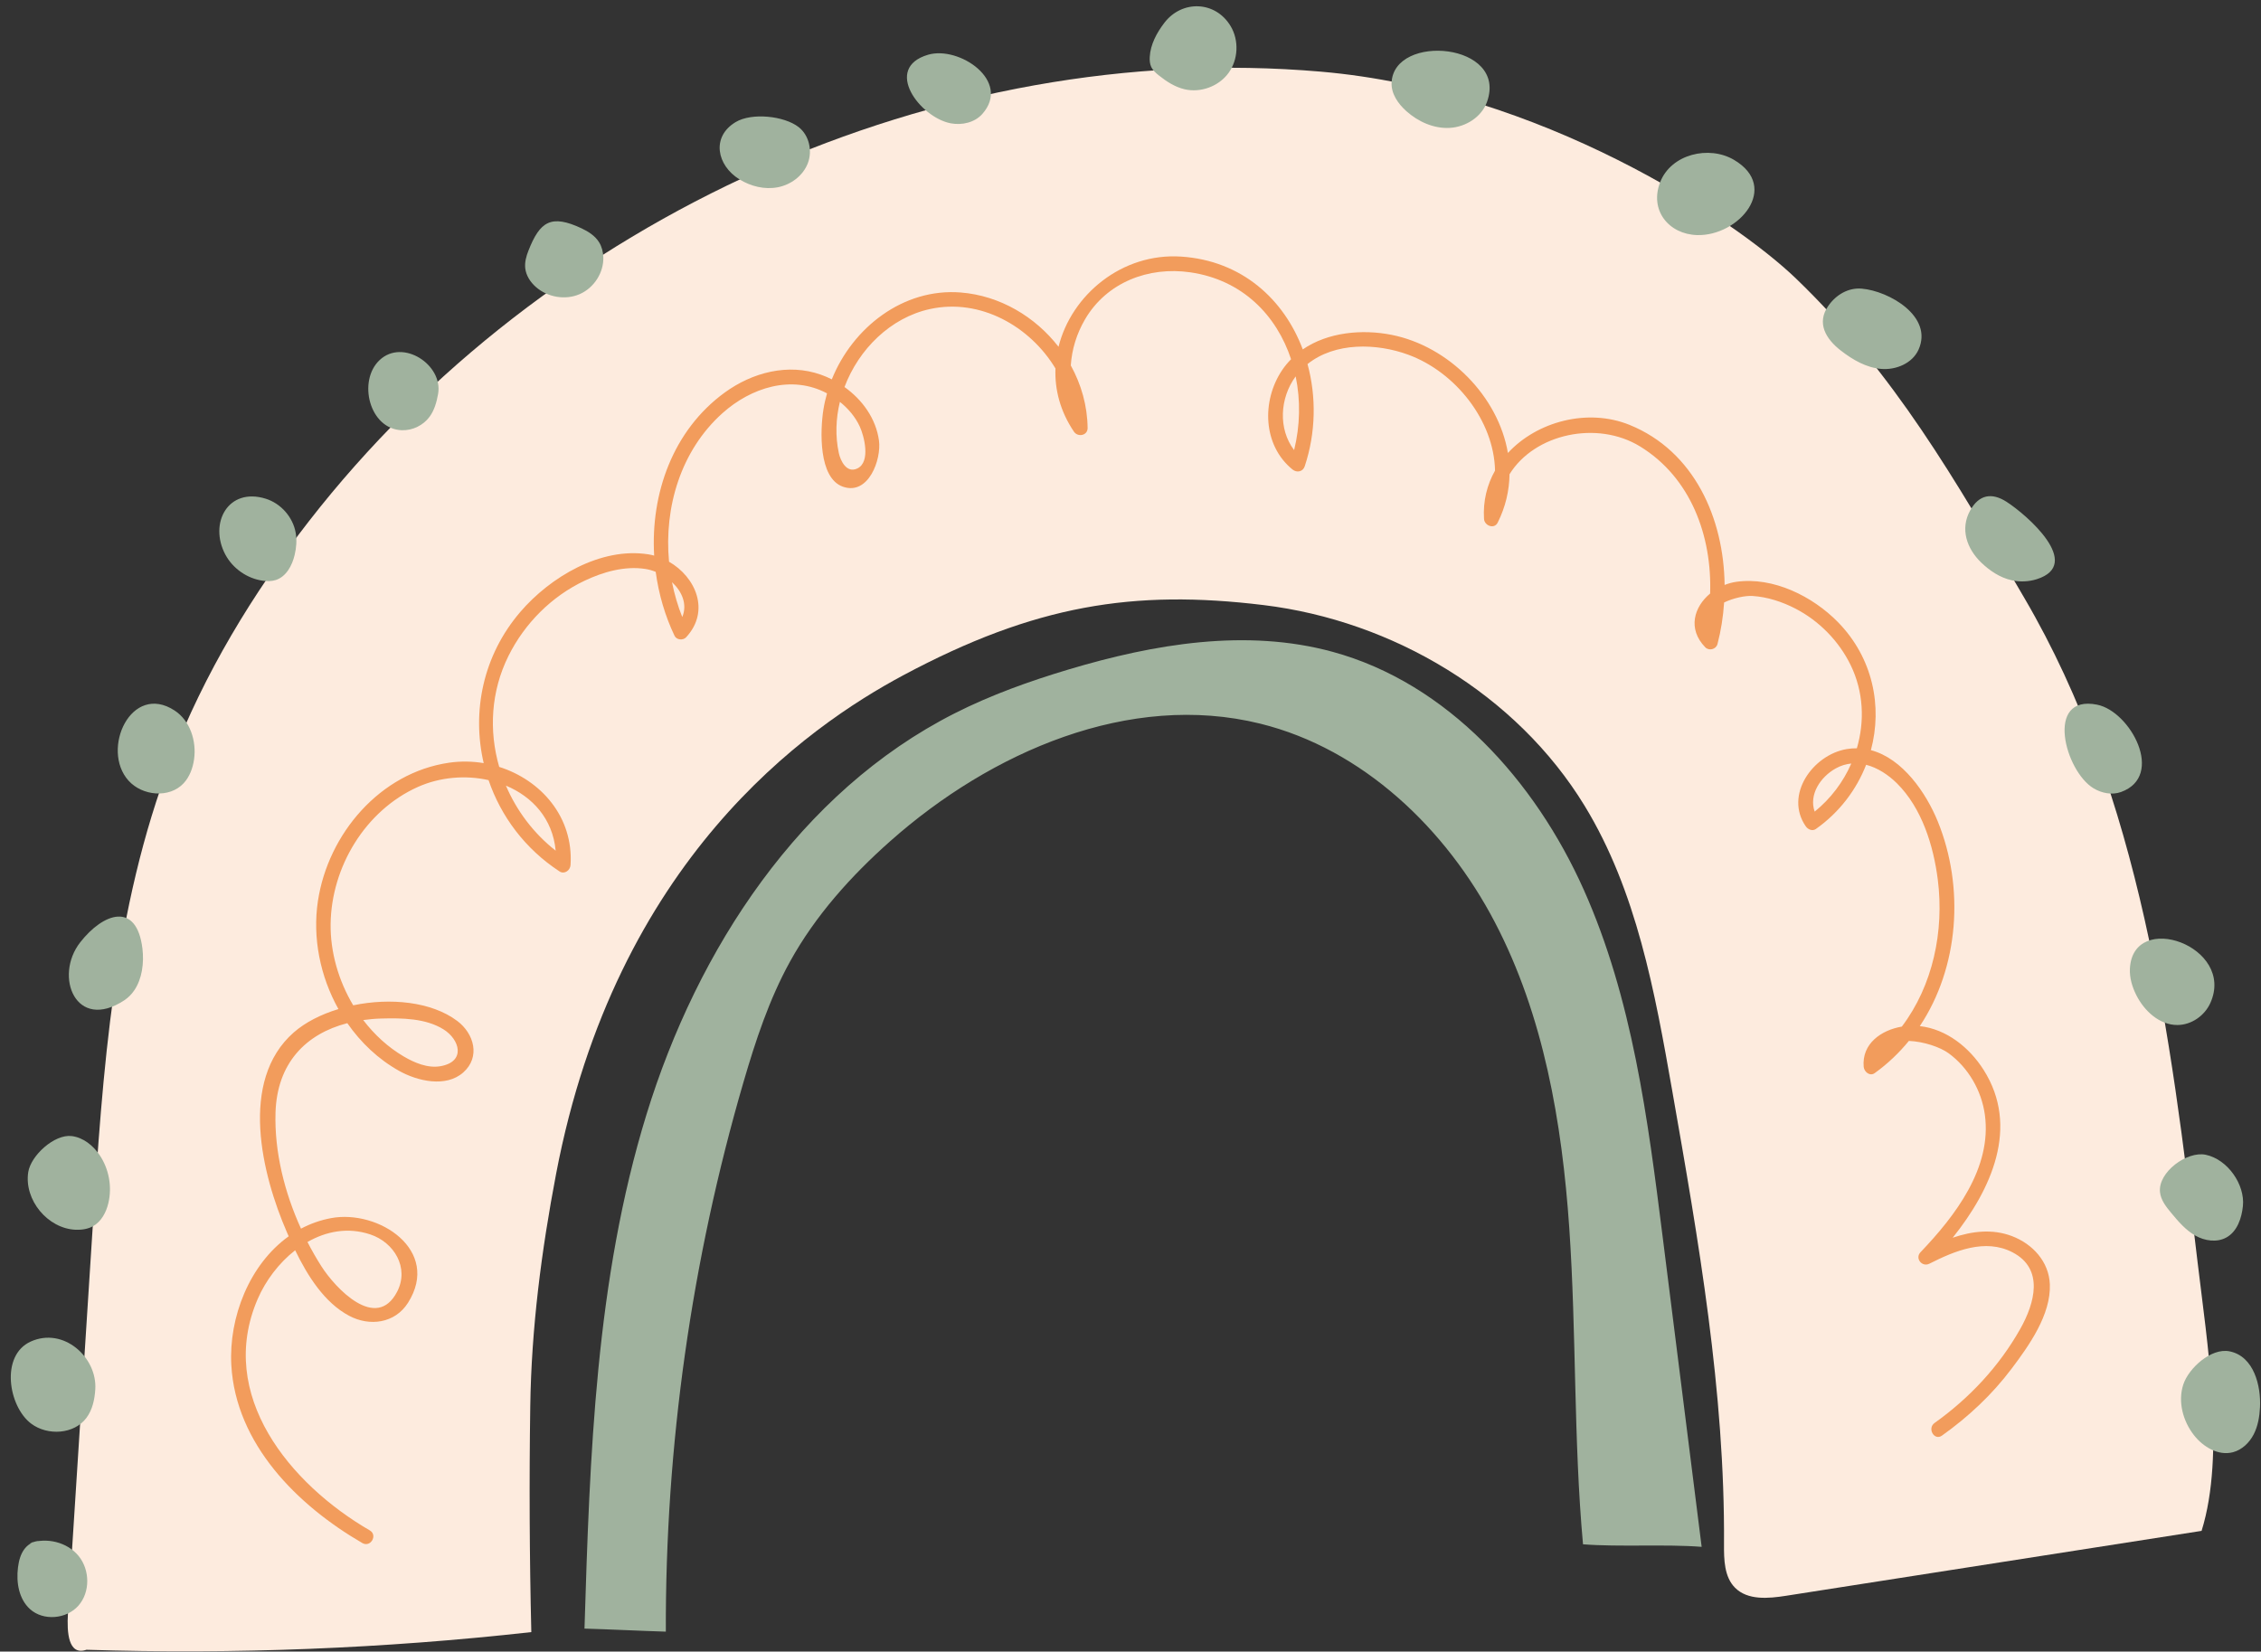
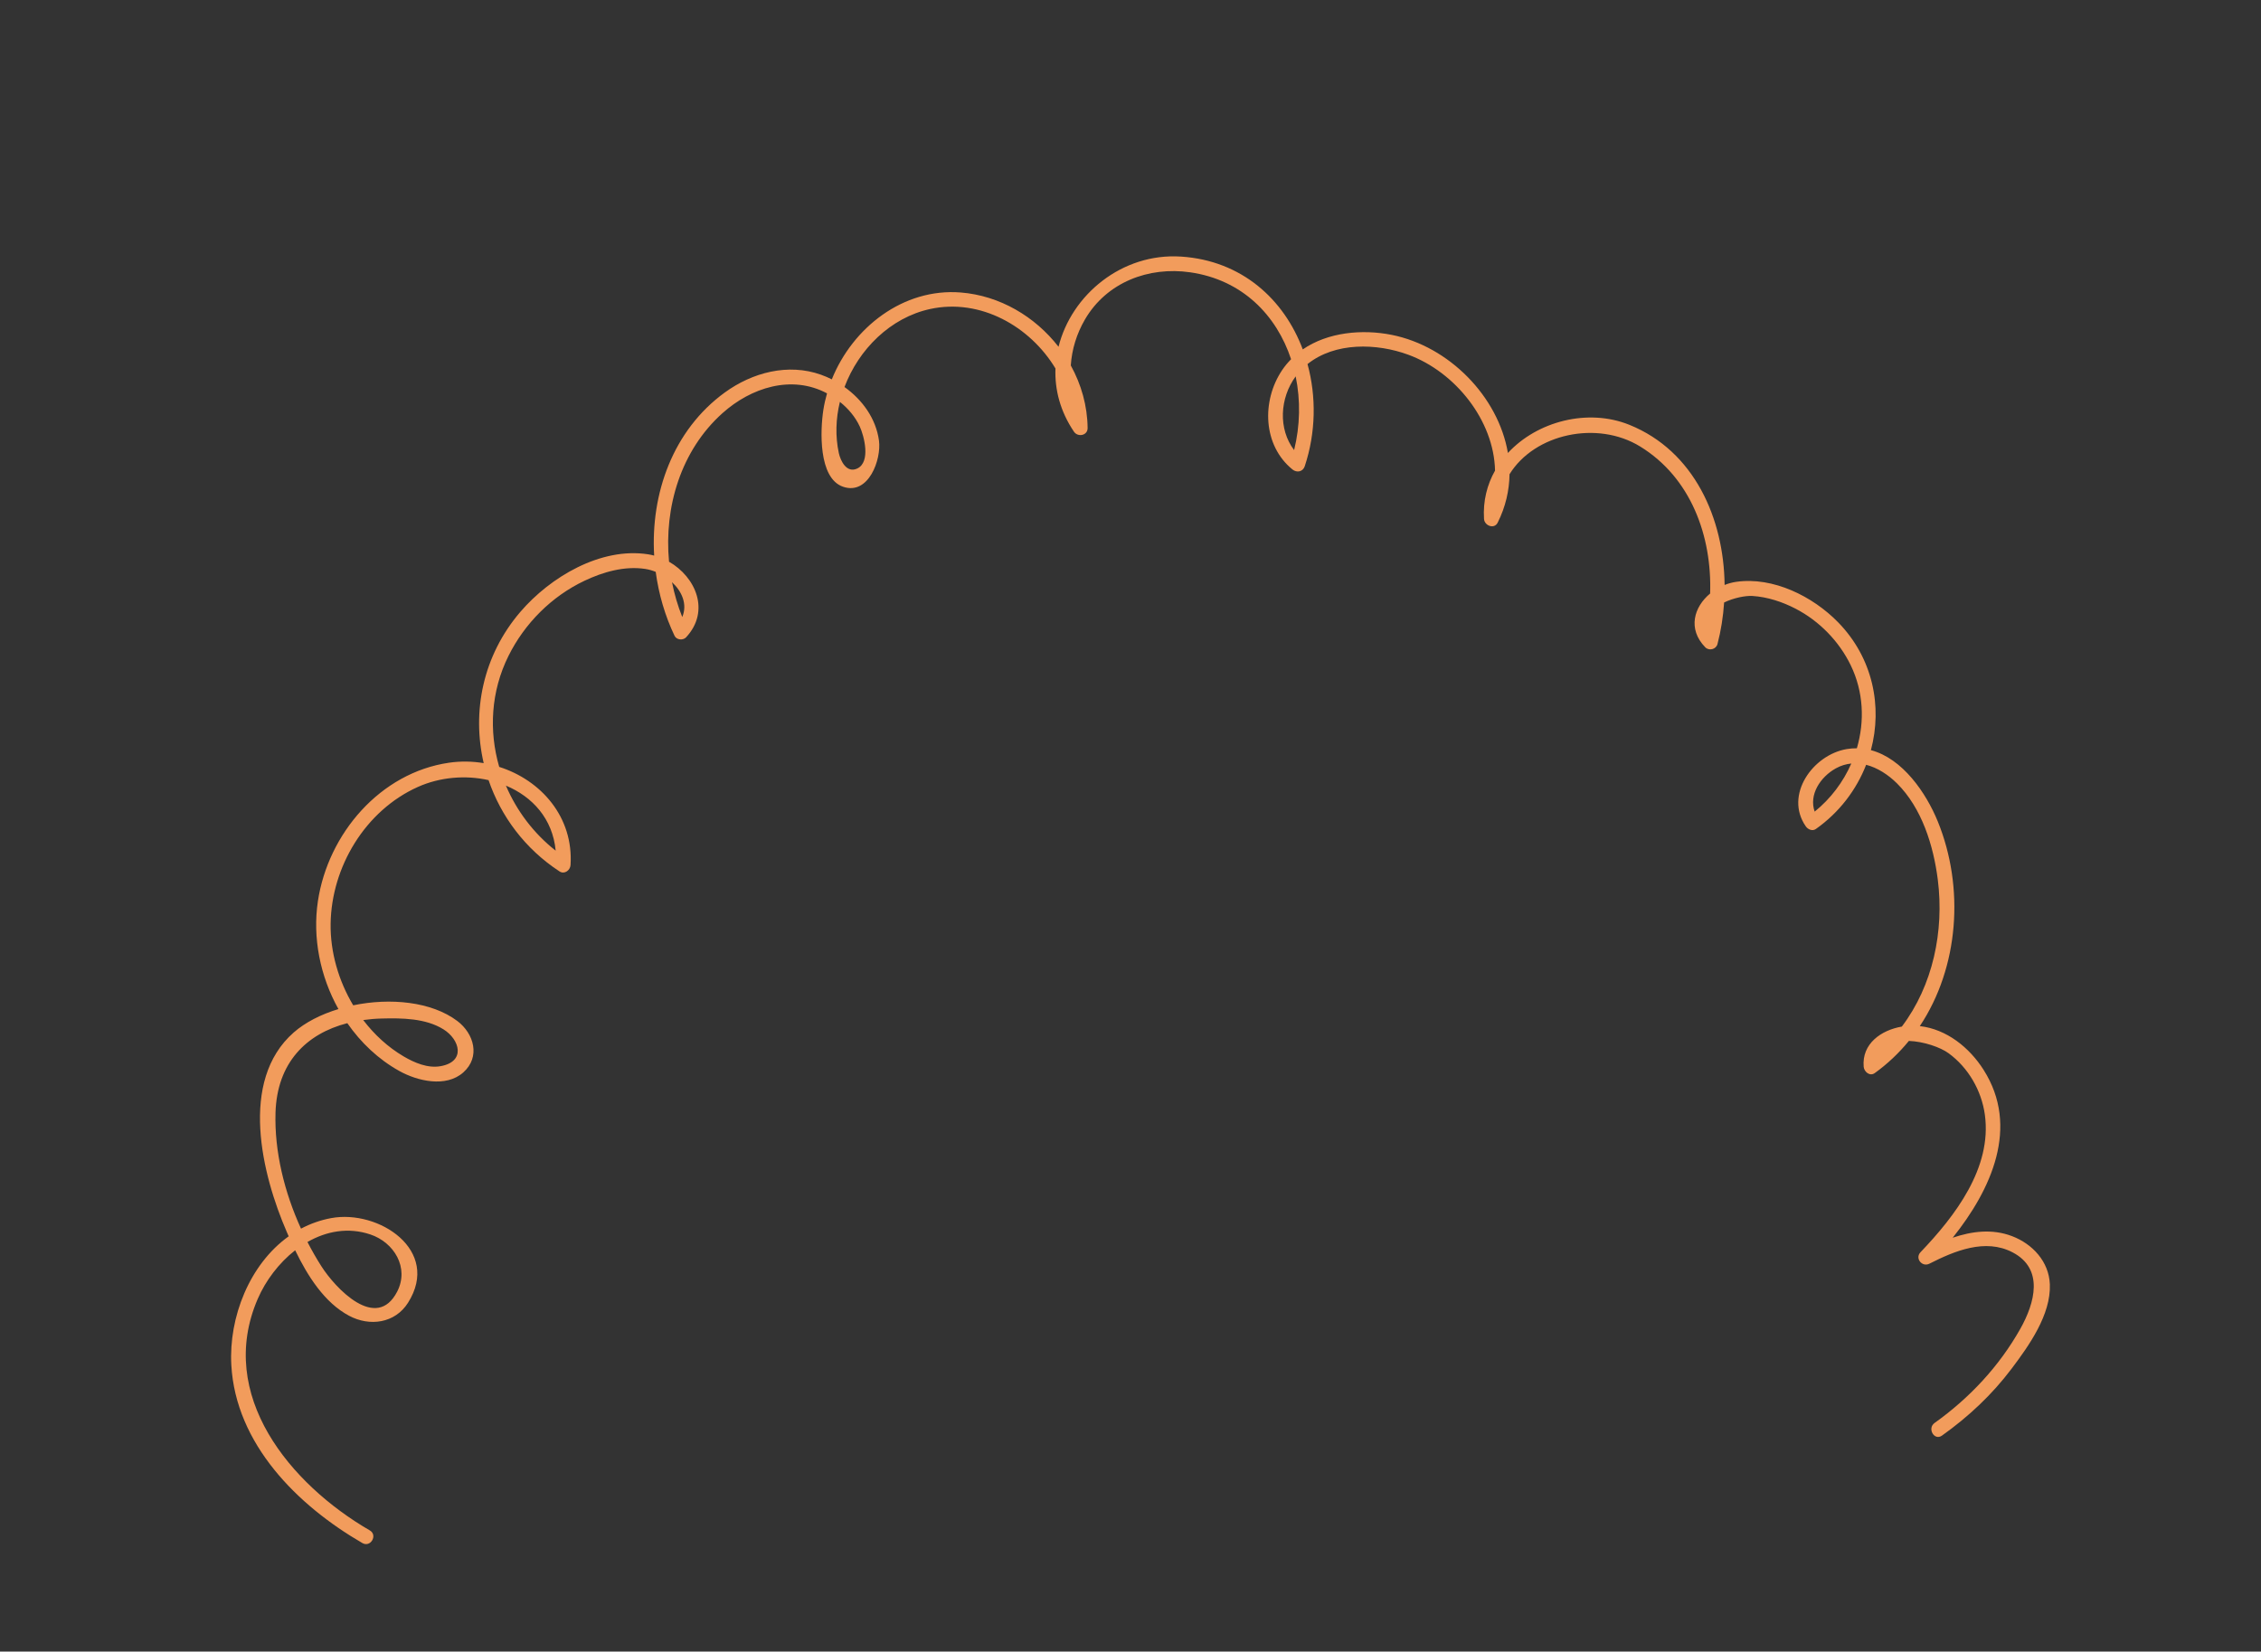
<svg xmlns="http://www.w3.org/2000/svg" height="367.2" preserveAspectRatio="xMidYMid meet" version="1.0" viewBox="-2.4 -1.4 502.6 367.2" width="502.6" zoomAndPan="magnify">
  <rect x="-2.4" y="-1.4" width="502.6" height="367.2" fill="#333333" stroke="none" />
  <defs>
    <clipPath id="a">
-       <path d="M 12 13 L 490 13 L 490 365.75 L 12 365.75 Z M 12 13" />
-     </clipPath>
+       </clipPath>
  </defs>
  <g>
    <g clip-path="url(#a)" id="change1_1">
-       <path d="M 12.707 357.332 C 14.52 329.004 16.336 300.676 18.148 272.348 C 20.422 236.844 22.828 200.699 35.629 167.508 C 43 148.383 53.703 130.637 66.289 114.461 C 118.746 47.02 206.082 7.203 291.207 14.531 C 339.812 18.715 382.895 47.105 396.84 60.535 C 418.824 81.703 432.191 105.242 447.609 131.578 C 473.5 175.801 480.066 228.332 486.102 279.219 C 488.199 296.945 492.312 321.926 486.992 338.969 C 456.199 343.777 425.406 348.594 394.613 353.402 C 390.684 354.02 386.094 354.434 383.285 351.613 C 380.883 349.199 380.812 345.387 380.832 341.977 C 381.055 308.059 375.172 274.43 369.305 241.02 C 365.465 219.148 361.41 196.695 349.84 177.746 C 334.703 152.965 307.266 136.625 278.438 133.125 C 249.613 129.625 227.629 133.094 198.387 148.738 C 176.918 160.223 134.52 189.809 121.215 259.598 C 117.961 276.66 115.727 293.859 115.473 311.227 C 115.227 327.977 115.305 344.73 115.707 361.477 C 82.895 365.133 49.816 366.445 16.816 365.402 C 12.797 366.789 12.434 361.574 12.707 357.332" fill="#fdebde" />
-     </g>
+       </g>
    <g id="change2_1">
      <path d="M 400.984 179.051 C 399.664 175.309 402.215 171.367 405.691 169.434 C 406.824 168.805 407.98 168.473 409.129 168.359 C 407.324 172.477 404.539 176.184 400.984 179.051 Z M 285.617 82.281 C 286.715 87.586 286.613 93.246 285.27 98.668 C 281.695 93.977 282.078 87.098 285.617 82.281 Z M 188.723 93.438 C 189.68 95.508 191.195 101.285 188.199 102.746 C 185.781 103.926 184.426 101 184.066 99.344 C 183.254 95.586 183.391 91.688 184.301 87.949 C 186.156 89.438 187.73 91.285 188.723 93.438 Z M 149.262 135.789 C 148.266 133.297 147.504 130.695 146.98 128.039 C 149.199 130.102 150.445 132.957 149.262 135.789 Z M 121.121 187.734 C 116.215 183.883 112.441 178.855 110.062 173.273 C 115.953 175.734 120.461 180.645 121.121 187.734 Z M 82.422 225.055 C 86.953 224.938 92.227 224.984 96.195 227.469 C 99.812 229.73 101.195 234.633 95.551 235.648 C 92.684 236.164 89.723 234.891 87.316 233.473 C 83.836 231.422 80.812 228.633 78.34 225.395 C 79.664 225.211 81.023 225.09 82.422 225.055 Z M 79.902 273.055 C 85.203 274.816 88.621 280.461 85.891 285.77 C 81.273 294.738 72.137 285.008 69.023 280.113 C 67.93 278.398 66.906 276.602 65.949 274.742 C 70.121 272.348 74.961 271.41 79.902 273.055 Z M 444.848 273.434 C 440.453 271.762 435.949 272.34 431.668 273.789 C 440.23 263.102 446.609 249.18 438.535 236.465 C 435.387 231.504 430.312 227.414 424.359 226.742 C 433.055 213.668 434.336 195.93 428.348 181.227 C 425.766 174.895 420.539 167.242 413.484 165.387 C 416.09 155.668 413.938 144.875 406.176 136.938 C 400.562 131.195 391.766 126.789 383.551 127.961 C 382.66 128.09 381.793 128.328 380.965 128.656 C 380.801 113.887 374.238 98.898 359.812 93.059 C 350.559 89.312 339.297 92.273 332.793 99.312 C 330.672 86.77 319.707 75.598 306.973 73.055 C 300.395 71.742 292.777 72.445 287.195 76.285 C 283.035 65.18 273.668 56.535 260.141 55.648 C 246.98 54.789 235.762 64.18 232.902 75.703 C 227.699 68.992 219.844 64.316 211.152 63.629 C 198.355 62.617 187.113 71.469 182.504 82.945 C 181.723 82.551 180.918 82.203 180.098 81.914 C 172.777 79.305 164.84 81.41 158.703 85.875 C 147.176 94.258 142.203 108.355 143.016 122.129 C 142.574 122.012 142.133 121.914 141.68 121.844 C 131.109 120.199 119.891 126.918 113.262 134.652 C 104.906 144.398 102.465 156.871 105.121 168.273 C 102.617 167.852 100.023 167.805 97.441 168.176 C 82.09 170.395 70.539 183.984 68.273 198.918 C 67.035 207.086 68.77 215.688 72.828 222.953 C 68.957 224.129 65.469 225.895 62.895 228.152 C 50.656 238.895 55.812 259.781 61.375 272.57 C 61.504 272.867 61.641 273.172 61.773 273.477 C 53.059 279.711 48.434 291.477 49.02 302.086 C 49.992 319.68 63.746 333.328 78.156 341.68 C 79.977 342.734 81.617 339.918 79.801 338.863 C 62.121 328.617 45.645 308.816 54.887 287.402 C 56.637 283.352 59.57 279.426 63.211 276.582 C 65.984 282.297 69.719 288.223 75.195 291.141 C 79.777 293.586 85.41 292.828 88.301 288.25 C 95.676 276.57 81.77 267.473 71.215 269.43 C 68.801 269.875 66.566 270.684 64.512 271.773 C 60.82 263.68 58.582 254.633 58.844 245.977 C 59.18 234.93 65.629 228.453 74.805 226.086 C 77.82 230.426 81.715 234.133 86.367 236.719 C 90.398 238.965 96.73 240.461 100.582 237.043 C 104.453 233.605 102.973 228.406 99.258 225.605 C 93.516 221.273 84.324 220.41 76.117 222.117 C 72.844 216.641 71.012 210.27 71.094 204.02 C 71.262 191.355 78.793 178.816 90.473 173.574 C 95.41 171.359 101.086 170.898 106.203 172.051 C 108.941 180.074 114.289 187.32 121.977 192.348 C 123.074 193.066 124.352 192.102 124.426 190.941 C 125.121 180.266 117.871 172.059 108.57 169.109 C 106.25 161.098 106.703 152.324 110.637 144.422 C 114.23 137.195 120.219 131.188 127.523 127.727 C 131.656 125.766 136.414 124.395 141.012 125.09 C 141.797 125.207 142.59 125.434 143.359 125.746 C 144.02 130.691 145.43 135.531 147.551 139.969 C 147.996 140.902 149.438 141.023 150.109 140.301 C 155.547 134.445 152.254 126.891 146.32 123.492 C 145.188 111.367 148.938 98.758 158.203 90.457 C 164.52 84.797 173.551 81.844 181.441 86.059 C 181.094 87.273 180.816 88.504 180.621 89.754 C 179.938 94.184 179.469 104.91 185 106.82 C 190.691 108.785 193.559 100.715 192.988 96.551 C 192.316 91.66 189.297 87.48 185.324 84.652 C 188.48 76.258 195.539 69.223 204.352 67.305 C 215.516 64.875 226.562 71.141 232.219 80.523 C 232.039 85.215 233.273 90.062 236.328 94.578 C 237.199 95.863 239.383 95.453 239.367 93.754 C 239.316 88.824 237.957 84.074 235.629 79.852 C 235.852 76.312 236.926 72.797 238.785 69.613 C 243.605 61.359 252.926 57.812 262.172 59.145 C 273.781 60.82 281.367 68.703 284.594 78.469 C 283.871 79.207 283.195 80.012 282.598 80.902 C 278.02 87.738 278.301 97.613 284.906 102.98 C 285.871 103.766 287.223 103.504 287.633 102.262 C 290.113 94.789 290.227 86.785 288.25 79.547 C 294.379 74.633 303.633 74.883 310.664 77.473 C 321.121 81.32 329.703 92.105 329.934 103.227 C 328.176 106.348 327.234 109.973 327.484 113.977 C 327.578 115.469 329.746 116.344 330.523 114.797 C 332.285 111.281 333.102 107.641 333.156 104.035 C 338.73 95.02 352.652 92.016 362.184 97.867 C 373.496 104.812 378.18 117.836 377.746 130.562 C 374.172 133.527 372.676 138.414 376.66 142.512 C 377.512 143.387 379.074 142.973 379.383 141.789 C 380.16 138.824 380.648 135.715 380.855 132.555 C 382.992 131.523 385.578 131.012 387.152 131.105 C 390.461 131.309 393.812 132.414 396.734 133.93 C 402.008 136.664 406.398 141.156 408.996 146.504 C 411.859 152.402 412.125 158.965 410.363 164.969 C 409.621 164.965 408.867 165.016 408.098 165.148 C 400.566 166.43 394.184 175.387 399.016 182.336 C 399.484 183.012 400.48 183.461 401.246 182.918 C 406.48 179.227 410.262 174.195 412.426 168.641 C 414.969 169.293 417.352 170.867 419.258 172.75 C 424.809 178.242 427.398 186.621 428.355 194.184 C 429.805 205.648 427.254 217.73 420.363 226.848 C 415.777 227.629 411.438 230.648 411.879 235.781 C 411.977 236.891 413.234 237.977 414.332 237.191 C 417.223 235.113 419.746 232.699 421.926 230.035 C 425.246 230.16 428.91 231.434 430.746 232.77 C 435.137 235.969 438.074 241.066 438.816 246.434 C 440.449 258.258 432.18 268.992 424.52 277.004 C 423.211 278.367 424.855 280.395 426.492 279.562 C 432.066 276.734 438.895 273.867 444.977 277.043 C 452 280.703 449.945 288.277 446.684 294.066 C 441.988 302.395 435.41 309.434 427.641 314.973 C 425.945 316.18 427.574 319.008 429.285 317.785 C 435.172 313.594 440.402 308.695 444.758 302.914 C 448.617 297.789 453.527 290.91 453.262 284.148 C 453.062 279.094 449.414 275.168 444.848 273.434" fill="#f29c5c" />
    </g>
    <g id="change3_1">
-       <path d="M 6.953 341.273 C 5.492 340.98 3.969 341.781 3.062 342.965 C 2.156 344.148 1.777 345.652 1.594 347.133 C 1.18 350.438 1.797 354.125 4.266 356.359 C 7.23 359.051 12.383 358.598 15.031 355.598 C 17.68 352.598 17.609 347.66 15.082 344.559 C 12.551 341.457 7.949 340.355 4.18 341.715 M 482.922 306.441 C 481.691 310.23 482.836 314.535 485.285 317.676 C 487.34 320.316 490.723 322.332 493.961 321.484 C 495.98 320.953 497.617 319.371 498.574 317.516 C 499.531 315.656 499.875 313.543 499.98 311.457 C 500.207 306.801 498.668 300.129 493.188 299.047 C 489.109 298.242 484.105 302.801 482.922 306.441 Z M 477.746 263.648 C 477.926 265.426 479.109 266.918 480.254 268.293 C 481.816 270.172 483.438 272.078 485.559 273.293 C 487.68 274.512 490.43 274.918 492.555 273.711 C 494.922 272.367 495.902 269.453 496.18 266.746 C 496.664 262.012 492.832 256.387 487.918 255.348 C 483.754 254.473 477.289 259.203 477.746 263.648 Z M 471.059 214.004 C 470.965 216.027 471.574 218.035 472.48 219.848 C 474.266 223.398 477.656 226.516 481.629 226.496 C 484.727 226.484 487.664 224.434 488.938 221.609 C 494.629 208.977 471.668 200.859 471.059 214.004 Z M 463 173.883 C 464.812 174.965 467.09 175.414 469.078 174.695 C 478.922 171.145 471.199 156.754 463.754 155.273 C 452.09 152.953 456.613 170.07 463 173.883 Z M 437.992 123.664 C 439.902 125.512 442.203 127.039 444.793 127.617 C 446.621 128.023 448.559 127.941 450.344 127.379 C 460.832 124.07 448.066 112.992 443.602 110.145 C 440.359 108.078 437.523 108.543 435.555 112.086 C 433.266 116.203 434.805 120.582 437.992 123.664 Z M 406.832 76.57 C 409.461 78.602 412.473 80.352 415.781 80.625 C 419.094 80.898 422.723 79.363 424.078 76.332 C 427.383 68.938 417.504 63.297 411.461 62.777 C 408.465 62.52 405.75 64.121 404.02 66.598 C 401.309 70.469 403.527 74.02 406.832 76.57 Z M 374.848 50.867 C 384.102 51.141 393.418 40.238 383.035 34.133 C 377.488 30.871 369.078 32.848 366.641 39.102 C 364.215 45.332 368.535 50.68 374.848 50.867 Z M 306.938 16.98 C 306.828 19.441 308.391 21.68 310.227 23.316 C 312.871 25.68 316.359 27.242 319.898 27.031 C 323.438 26.824 326.934 24.621 328.137 21.285 C 332.895 8.102 307.414 5.918 306.938 16.98 Z M 256.445 3.648 C 254.738 5.879 253.328 8.473 253.176 11.277 C 253.137 12.035 253.191 12.82 253.52 13.508 C 253.875 14.254 254.52 14.816 255.164 15.336 C 256.879 16.711 258.773 17.941 260.914 18.445 C 264.492 19.285 268.508 17.805 270.68 14.84 C 272.852 11.871 273.055 7.598 271.176 4.438 C 267.781 -1.258 260.34 -1.426 256.445 3.648 Z M 208.93 26.016 C 211.445 26.496 214.273 25.848 215.969 23.93 C 222.461 16.59 210.797 8.738 203.902 10.77 C 193.82 13.742 202.098 24.711 208.93 26.016 Z M 161.953 38.465 C 164.48 40.031 167.566 40.801 170.484 40.238 C 173.406 39.68 176.094 37.688 177.164 34.914 C 178.238 32.141 177.473 28.672 175.121 26.848 C 171.906 24.359 164.711 23.598 161.133 25.742 C 155.652 29.027 156.957 35.371 161.953 38.465 Z M 115.074 54.316 C 114.578 55.574 114.203 56.922 114.359 58.266 C 114.547 59.879 115.504 61.336 116.723 62.41 C 119.324 64.699 123.262 65.383 126.441 64.004 C 129.621 62.629 131.836 59.223 131.711 55.762 C 131.668 54.609 131.383 53.453 130.777 52.473 C 129.895 51.043 128.414 50.09 126.895 49.375 C 120.109 46.195 117.625 47.812 115.074 54.316 Z M 86.945 94.254 C 89.32 94.328 91.695 93.164 93.098 91.25 C 94.172 89.785 94.664 87.977 94.984 86.191 C 96.137 79.723 87.16 73.809 81.992 78.652 C 77.055 83.277 79.695 94.035 86.945 94.254 Z M 47.68 121.879 C 49.332 124.984 52.52 127.223 56.004 127.715 C 56.977 127.852 57.992 127.855 58.93 127.551 C 61.23 126.789 62.543 124.344 63.098 121.98 C 63.477 120.387 63.613 118.715 63.336 117.098 C 62.738 113.594 60.051 110.527 56.652 109.477 C 48.289 106.887 43.996 114.934 47.68 121.879 Z M 26.156 172.152 C 29.219 175.574 35.238 176.129 38.383 172.785 C 39.727 171.355 40.445 169.426 40.73 167.484 C 41.332 163.395 39.871 158.828 36.41 156.57 C 26.762 150.277 19.949 165.215 26.156 172.152 Z M 25.207 221.016 C 26.117 220.418 26.859 219.656 27.453 218.781 C 29.199 216.211 29.645 212.664 29.258 209.48 C 27.973 199.008 20.578 201.516 15.422 208.125 C 9.523 215.684 14.477 228.043 25.207 221.016 Z M 3.875 259.219 C 2.93 265.395 8.207 271.781 14.453 272.02 C 15.766 272.066 17.121 271.871 18.273 271.23 C 20.125 270.195 21.207 268.145 21.691 266.082 C 22.551 262.453 21.82 258.477 19.727 255.391 C 18.285 253.266 16.094 251.508 13.547 251.191 C 9.688 250.715 4.441 255.535 3.875 259.219 Z M 4.531 315.129 C 8.191 317.871 14.082 317.508 16.812 313.844 C 18.156 312.043 18.641 309.742 18.781 307.504 C 19.234 300.387 11.719 293.574 4.422 296.879 C -2.387 299.965 -0.52 311.344 4.531 315.129 Z M 349.488 341.953 C 347.367 318.57 348.047 295.02 346.434 271.598 C 344.82 248.176 340.77 224.465 329.898 203.652 C 319.027 182.844 300.535 165.129 277.742 159.496 C 248.688 152.312 217.891 165.75 195.5 185.613 C 186.766 193.359 178.848 202.184 173.207 212.406 C 168.57 220.809 165.555 229.992 162.867 239.203 C 151.316 278.824 145.484 320.105 145.609 361.375 C 139.891 361.199 133.246 360.867 127.527 360.695 C 128.715 322.207 129.988 283.176 141.312 246.371 C 152.637 209.57 175.441 174.629 209.785 157.215 C 217.879 153.109 226.465 150.043 235.16 147.441 C 254.18 141.758 274.648 138.293 293.801 143.516 C 319.375 150.488 338.848 172.219 349.656 196.422 C 360.465 220.621 363.895 247.363 367.203 273.664 C 370.09 296.613 372.977 319.566 375.863 342.52 C 367.812 341.887 357.539 342.586 349.488 341.953" fill="#a0b29e" />
-     </g>
+       </g>
  </g>
</svg>